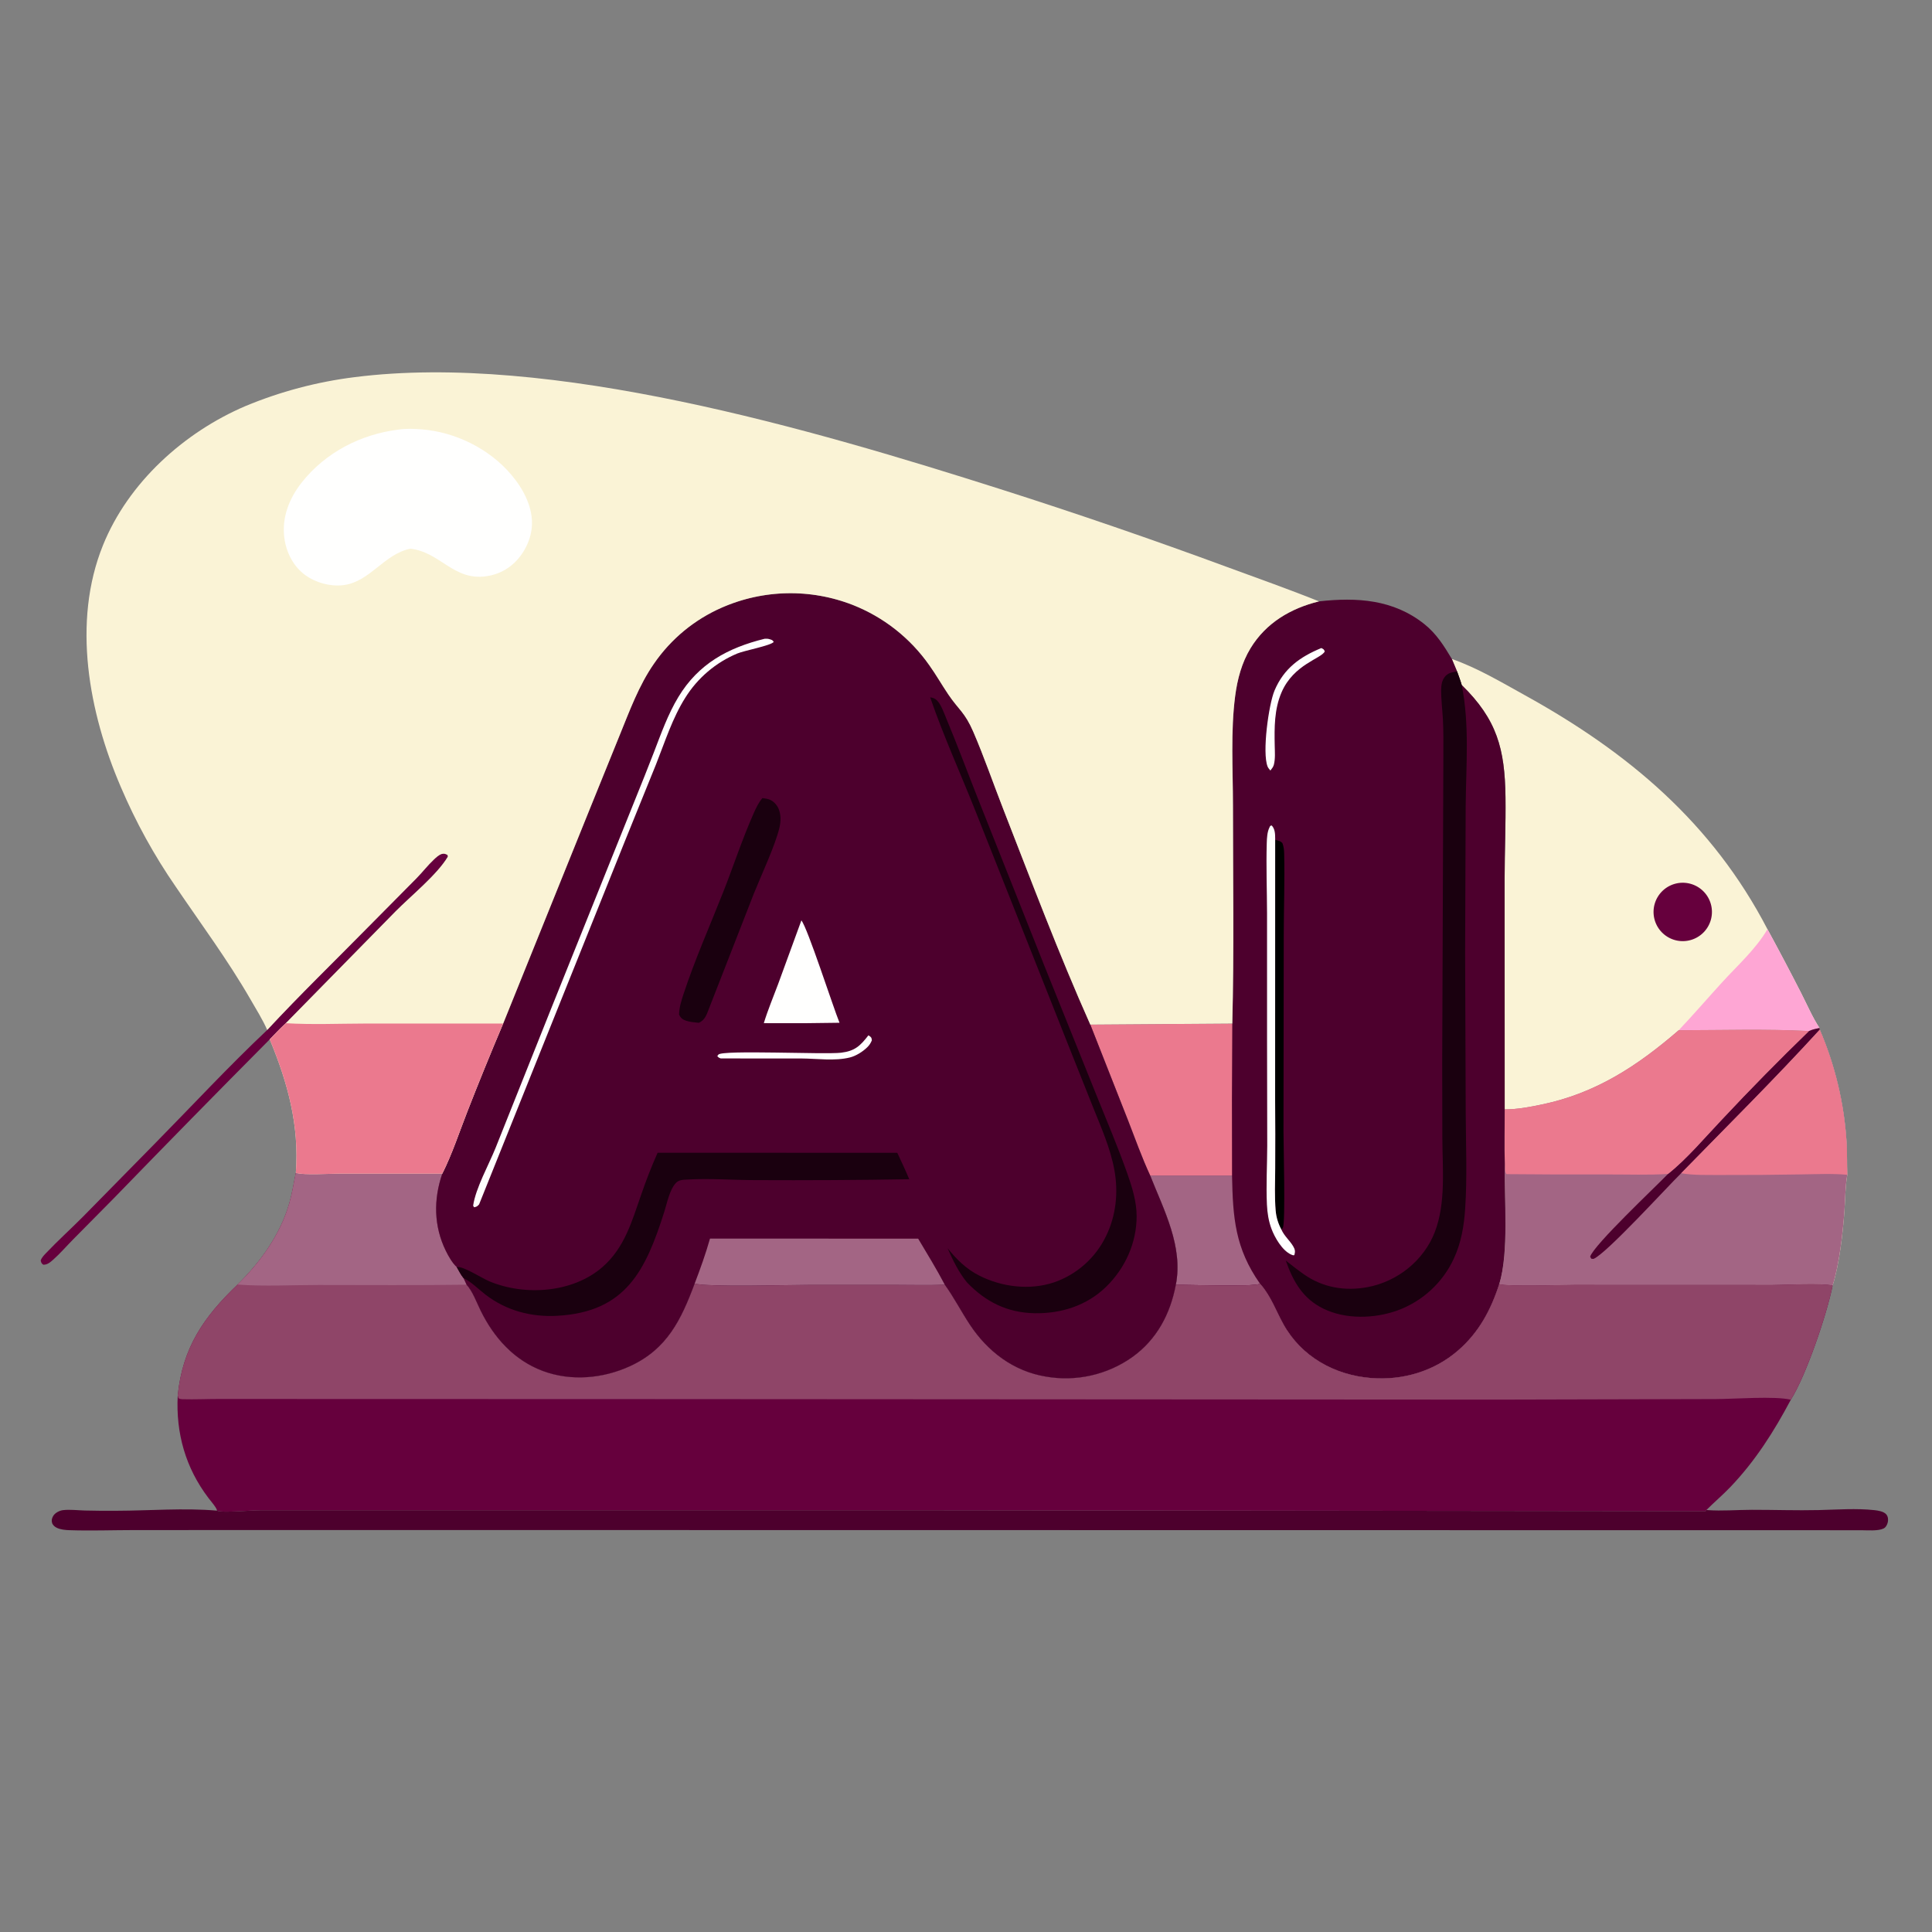
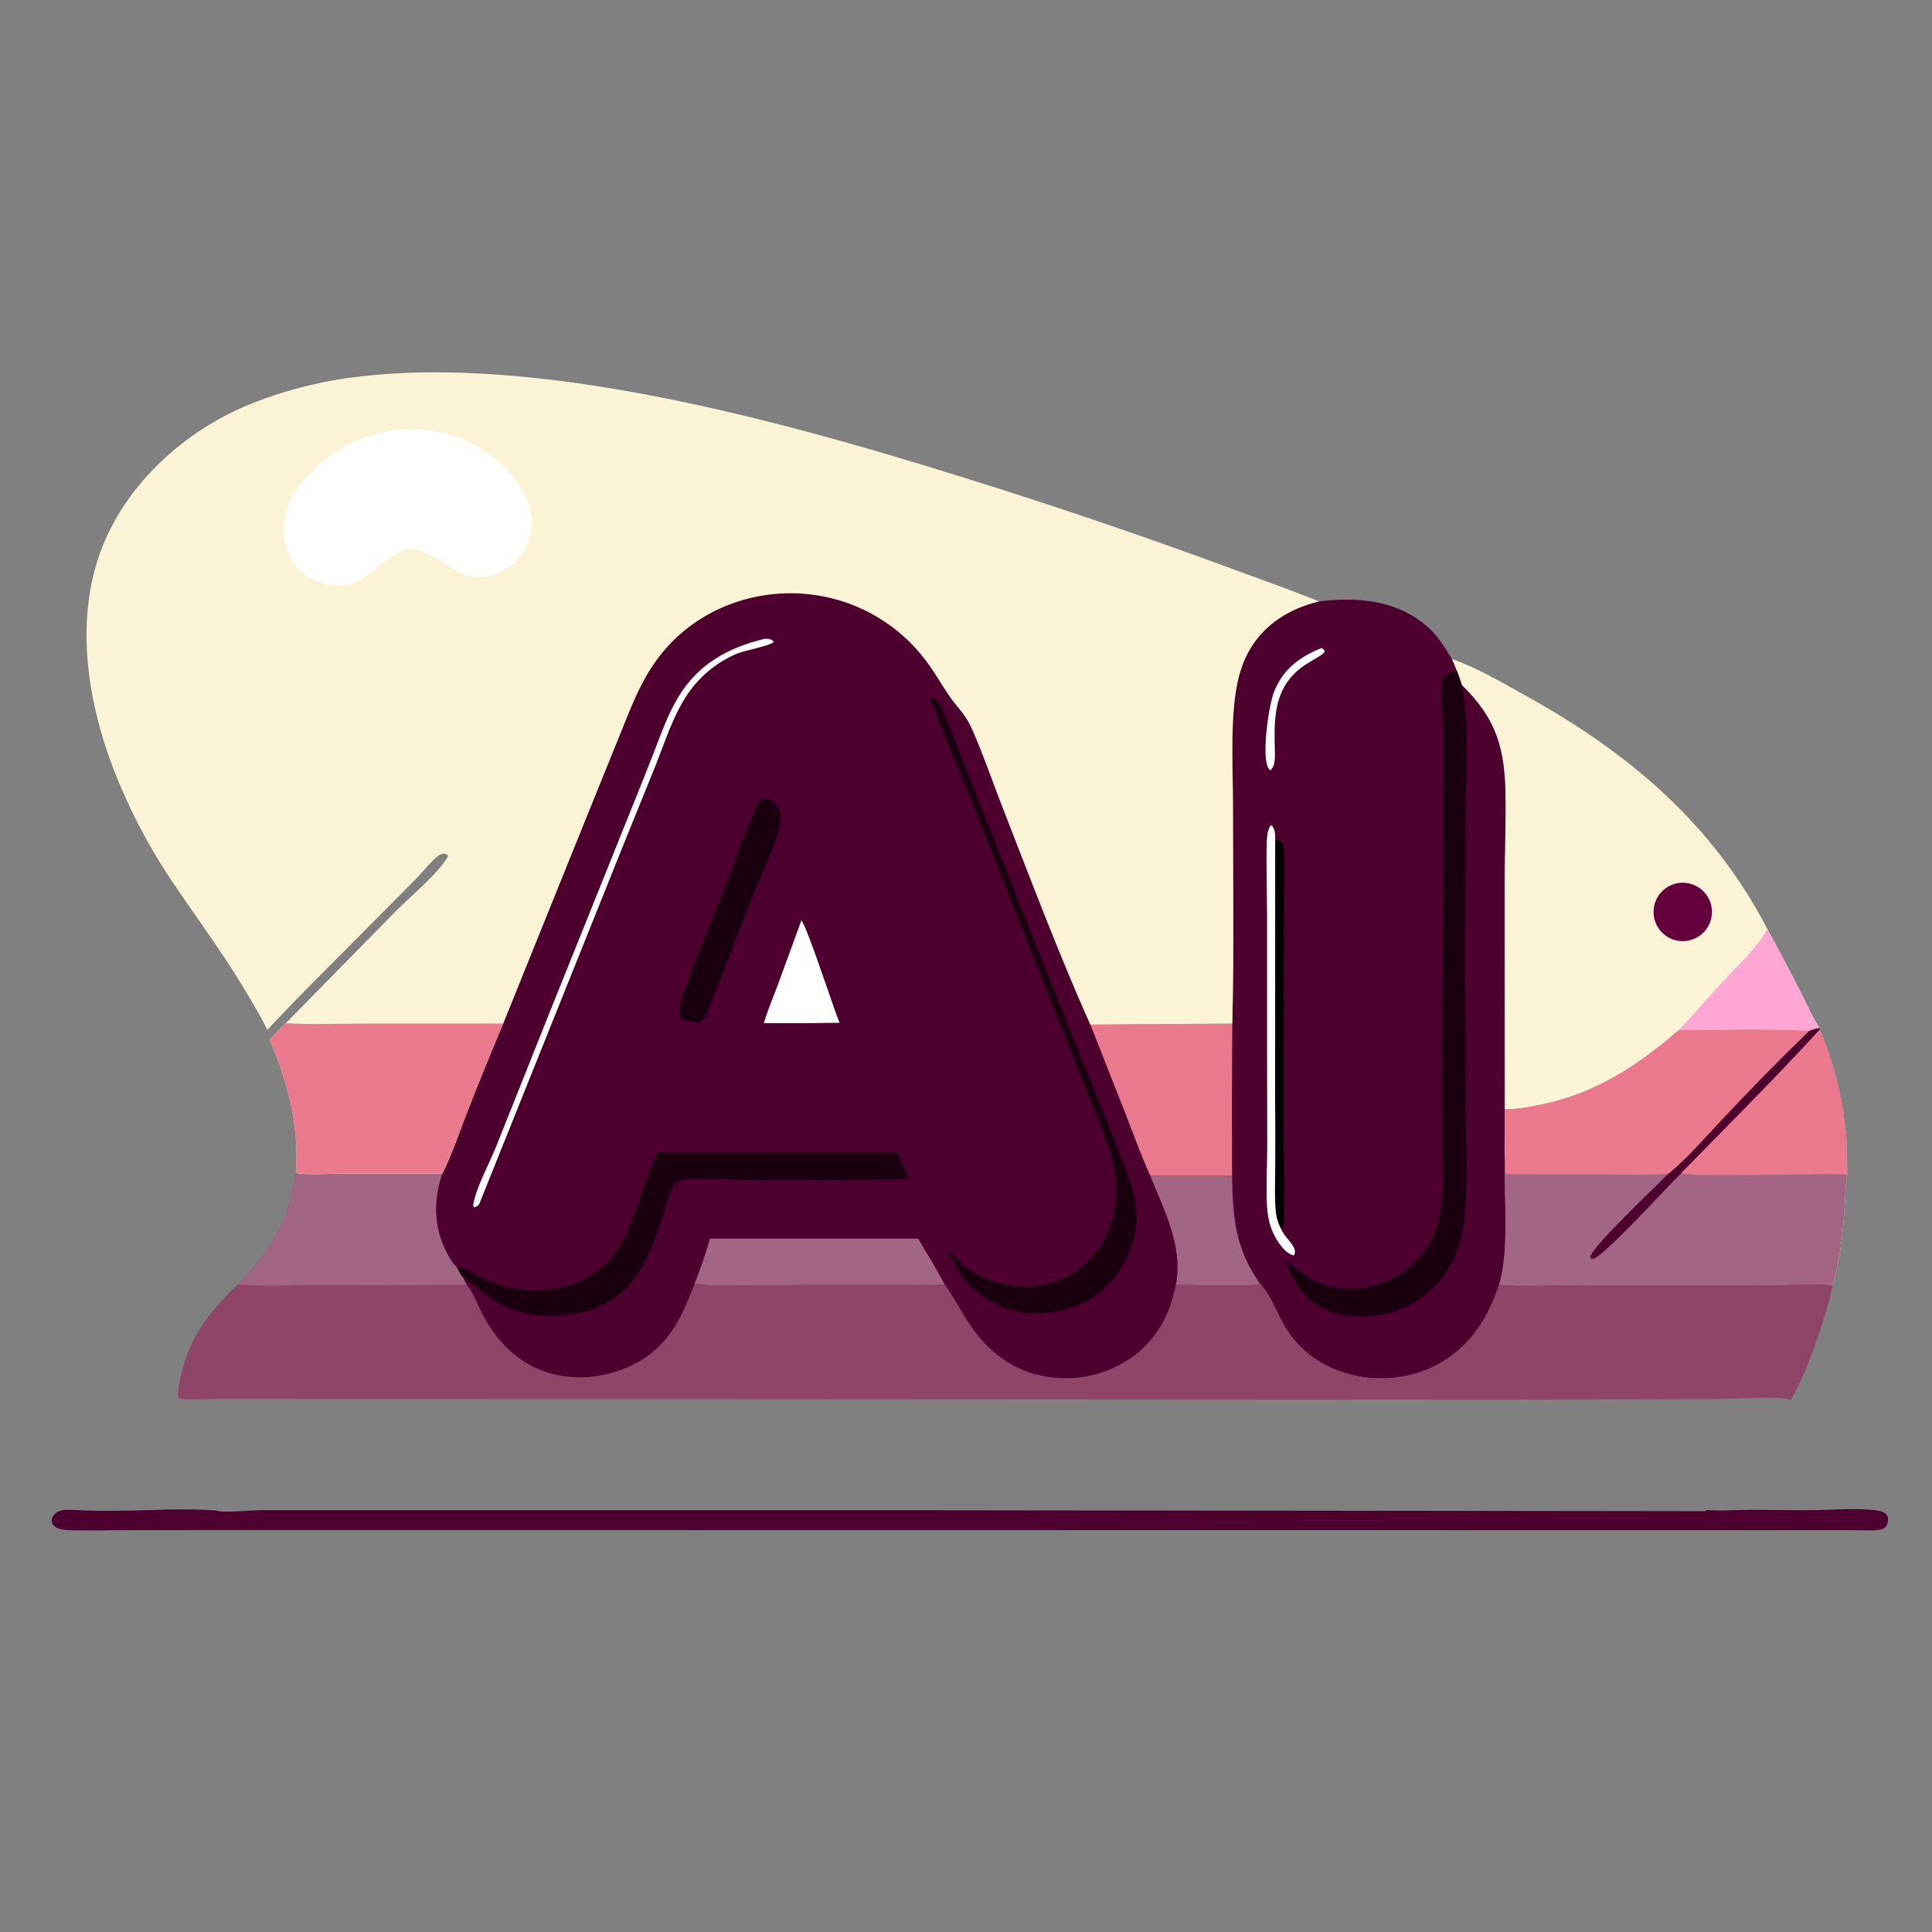
<svg xmlns="http://www.w3.org/2000/svg" width="1024" height="1024">
  <rect width="100%" height="100%" fill="#808080" stroke="none" />
-   <path fill="#66003D" d="M141.634 545.905C158.984 527.212 177.425 509.353 195.313 491.167L220.771 465.473C223.901 462.281 226.717 458.622 229.959 455.574C231.066 454.533 232.619 453.045 234.129 452.622C235.394 452.268 236.05 452.551 237.175 453.127L237.397 454.016C231.805 463.54 217.71 474.917 209.632 483.092L151.482 542.325C148.521 545.05 145.761 547.989 142.968 550.885Q101.444 592.694 60.428 635.002L38.64 657.036C35.193 660.527 31.897 664.362 28.237 667.618C26.703 668.982 25.076 670.433 22.913 670.319C21.891 669.519 21.921 669.363 21.564 668.096C22.128 666.476 23.338 665.274 24.5 664.054C30.724 657.523 37.477 651.399 43.854 645L81.885 606.316C101.701 586.188 121.088 565.276 141.634 545.905Z" />
  <path fill="#4D002D" d="M114.955 800.677C117.894 802.004 133.148 800.454 137.727 800.478L486.987 800.466L904.017 800.955L904.429 800.339L904.996 800.385C912.729 800.939 920.742 800.249 928.517 800.234C940.344 800.212 952.198 800.649 964.019 800.371C973.696 800.144 983.924 799.359 993.56 800.418C995.49 800.631 998.449 801.095 999.777 802.67C1000.71 803.778 1000.88 805.4 1000.58 806.776C1000.3 808.079 999.553 809.555 998.299 810.154C995.334 811.571 989.701 811.055 986.443 811.051L348.75 810.964L137.319 810.954L70.638 810.977C59.387 810.995 47.987 811.411 36.751 811.028C34.615 810.955 32.169 810.724 30.216 809.818C29.069 809.286 27.988 808.405 27.602 807.155C27.205 805.867 27.509 804.673 28.166 803.543C29.154 801.842 31.505 800.627 33.413 800.405C37.029 799.983 41.252 800.499 44.917 800.607Q53.391 800.818 61.866 800.736C79.385 800.7 97.501 799.148 114.955 800.677Z" />
  <path fill="#FAF3D6" d="M769.514 349.267C783.095 354.016 795.792 361.618 808.345 368.558C863.114 398.837 907.56 436.242 936.793 492.506Q945.863 509.161 954.489 526.049C957.659 532.21 960.568 539.095 964.367 544.862L964.502 545.742Q966.024 549.284 967.392 552.888Q968.761 556.492 969.973 560.152Q971.185 563.812 972.239 567.52Q973.292 571.228 974.186 574.979Q975.079 578.729 975.81 582.514Q976.542 586.299 977.11 590.112Q977.678 593.925 978.081 597.759Q978.485 601.593 978.723 605.441C979.093 611.19 978.859 616.919 979.109 622.656C977.996 628.877 978.055 635.44 977.596 641.753C976.734 653.593 974.892 670.132 971.329 681.338C965.967 679.977 946.169 681.034 939.503 681.045L834.417 681.011C827.939 681.011 798.859 681.978 794.629 680.573C799.87 663.379 797.148 635.688 797.583 616.895C797.249 607.308 797.558 597.599 797.517 588.001L797.478 465.701C797.495 451.301 798.131 436.894 797.943 422.498C797.611 396.977 793.484 381.372 774.731 363.059C774.036 360.644 773.105 358.263 772.28 355.886L769.514 349.267Z" />
  <path fill="#66003D" d="M888.582 468.229Q888.953 468.148 889.327 468.085Q889.701 468.022 890.078 467.978Q890.455 467.934 890.833 467.908Q891.212 467.882 891.591 467.875Q891.97 467.868 892.35 467.879Q892.729 467.89 893.107 467.92Q893.486 467.95 893.862 467.999Q894.238 468.047 894.612 468.114Q894.985 468.181 895.355 468.266Q895.725 468.351 896.09 468.454Q896.455 468.557 896.815 468.678Q897.174 468.799 897.528 468.937Q897.881 469.075 898.227 469.231Q898.573 469.386 898.911 469.559Q899.249 469.731 899.579 469.919Q899.908 470.108 900.227 470.313Q900.547 470.517 900.856 470.737Q901.165 470.957 901.463 471.192Q901.761 471.427 902.047 471.676Q902.334 471.925 902.607 472.188Q902.881 472.451 903.141 472.727Q903.402 473.003 903.648 473.291Q903.895 473.58 904.127 473.88Q904.359 474.18 904.576 474.491Q904.793 474.802 904.995 475.124Q905.196 475.445 905.382 475.776Q905.568 476.107 905.737 476.447Q905.906 476.786 906.058 477.134Q906.21 477.482 906.346 477.836Q906.481 478.191 906.598 478.551Q906.716 478.912 906.816 479.278Q906.915 479.644 906.997 480.015Q907.079 480.386 907.142 480.76Q907.206 481.134 907.251 481.511Q907.296 481.887 907.322 482.266Q907.348 482.644 907.356 483.024Q907.364 483.403 907.354 483.782Q907.343 484.162 907.314 484.54Q907.284 484.918 907.237 485.295Q907.189 485.671 907.122 486.044Q907.056 486.418 906.972 486.788Q906.888 487.158 906.785 487.523Q906.683 487.889 906.562 488.248Q906.442 488.608 906.304 488.962Q906.167 489.315 906.012 489.662Q905.857 490.008 905.685 490.347Q905.513 490.685 905.325 491.014Q905.137 491.344 904.933 491.664Q904.729 491.984 904.51 492.293Q904.291 492.603 904.056 492.901Q903.822 493.2 903.573 493.486Q903.325 493.773 903.062 494.047Q902.8 494.321 902.524 494.582Q902.249 494.843 901.961 495.09Q901.673 495.337 901.373 495.569Q901.073 495.802 900.762 496.02Q900.452 496.237 900.131 496.439Q899.809 496.642 899.479 496.828Q899.148 497.014 898.809 497.184Q898.469 497.353 898.122 497.506Q897.775 497.659 897.421 497.795Q897.066 497.931 896.706 498.049Q896.345 498.167 895.979 498.267Q895.613 498.368 895.243 498.45Q894.872 498.532 894.497 498.597Q894.122 498.661 893.745 498.706Q893.367 498.752 892.988 498.779Q892.609 498.806 892.228 498.815Q891.848 498.823 891.468 498.813Q891.088 498.802 890.709 498.774Q890.33 498.745 889.952 498.697Q889.575 498.65 889.201 498.584Q888.826 498.518 888.455 498.433Q888.084 498.349 887.718 498.247Q887.352 498.144 886.991 498.024Q886.631 497.903 886.276 497.766Q885.922 497.628 885.575 497.473Q885.228 497.318 884.888 497.146Q884.549 496.974 884.219 496.785Q883.889 496.597 883.568 496.392Q883.247 496.188 882.937 495.968Q882.627 495.748 882.328 495.513Q882.029 495.278 881.742 495.029Q881.455 494.78 881.18 494.516Q880.906 494.253 880.644 493.977Q880.383 493.701 880.136 493.412Q879.888 493.123 879.655 492.823Q879.422 492.522 879.205 492.21Q878.987 491.899 878.784 491.577Q878.582 491.255 878.396 490.923Q878.21 490.592 878.04 490.251Q877.87 489.911 877.718 489.563Q877.565 489.215 877.429 488.859Q877.294 488.504 877.176 488.143Q877.058 487.781 876.958 487.414Q876.858 487.047 876.776 486.676Q876.694 486.305 876.631 485.93Q876.567 485.555 876.522 485.177Q876.477 484.8 876.451 484.42Q876.424 484.041 876.416 483.661Q876.409 483.281 876.42 482.9Q876.431 482.52 876.46 482.141Q876.49 481.762 876.538 481.385Q876.586 481.008 876.653 480.633Q876.719 480.259 876.804 479.888Q876.889 479.518 876.992 479.152Q877.095 478.786 877.216 478.425Q877.337 478.064 877.476 477.71Q877.614 477.356 877.77 477.009Q877.926 476.662 878.098 476.323Q878.271 475.985 878.46 475.655Q878.649 475.325 878.854 475.004Q879.059 474.684 879.279 474.374Q879.5 474.064 879.735 473.766Q879.971 473.467 880.22 473.18Q880.47 472.894 880.734 472.62Q880.997 472.346 881.274 472.085Q881.551 471.824 881.84 471.577Q882.129 471.33 882.43 471.098Q882.731 470.865 883.043 470.648Q883.355 470.431 883.678 470.229Q884 470.027 884.332 469.842Q884.664 469.656 885.004 469.487Q885.345 469.318 885.693 469.165Q886.042 469.013 886.397 468.878Q886.753 468.743 887.115 468.626Q887.476 468.509 887.843 468.41Q888.211 468.31 888.582 468.229Z" />
  <path fill="#FEA6D4" d="M936.793 492.506Q945.863 509.161 954.489 526.049C957.659 532.21 960.568 539.095 964.367 544.862C962.45 545.285 960.567 545.637 958.78 546.48C935.884 545.284 912.683 546.038 889.748 546.06C897.625 537.735 905.088 529.053 912.813 520.592C921.004 511.622 930.64 503.041 936.793 492.506Z" />
  <path fill="#A36584" d="M964.367 544.862L964.502 545.742Q966.024 549.284 967.392 552.888Q968.761 556.492 969.973 560.152Q971.185 563.812 972.239 567.52Q973.292 571.228 974.186 574.979Q975.079 578.729 975.81 582.514Q976.542 586.299 977.11 590.112Q977.678 593.925 978.081 597.759Q978.485 601.593 978.723 605.441C979.093 611.19 978.859 616.919 979.109 622.656C977.996 628.877 978.055 635.44 977.596 641.753C976.734 653.593 974.892 670.132 971.329 681.338C965.967 679.977 946.169 681.034 939.503 681.045L834.417 681.011C827.939 681.011 798.859 681.978 794.629 680.573C799.87 663.379 797.148 635.688 797.583 616.895C797.249 607.308 797.558 597.599 797.517 588.001C804.129 588.006 810.827 586.739 817.288 585.389C845.982 579.393 868.012 564.84 889.748 546.06C912.683 546.038 935.884 545.284 958.78 546.48C960.567 545.637 962.45 545.285 964.367 544.862Z" />
  <path fill="#4D002D" d="M964.367 544.862L964.502 545.742C940.754 571.747 915.652 596.644 891.045 621.841C883.067 629.68 851.312 664.582 844.56 667.255L843.417 667.144L842.812 666.063C844.758 659.81 877.538 628.988 884.061 622.223C894.076 614.304 903.766 602.72 912.688 593.359Q935.161 569.356 958.78 546.48C960.567 545.637 962.45 545.285 964.367 544.862Z" />
-   <path fill="#EB798E" d="M964.502 545.742Q966.024 549.284 967.392 552.888Q968.761 556.492 969.973 560.152Q971.185 563.812 972.239 567.52Q973.292 571.228 974.186 574.979Q975.079 578.729 975.81 582.514Q976.542 586.299 977.11 590.112Q977.678 593.925 978.081 597.759Q978.485 601.593 978.723 605.441C979.093 611.19 978.859 616.919 979.109 622.656C970.956 621.923 962.811 622.357 954.637 622.458Q933.447 622.831 912.254 622.776C905.314 622.712 897.897 623.025 891.045 621.841C915.652 596.644 940.754 571.747 964.502 545.742Z" />
+   <path fill="#EB798E" d="M964.502 545.742Q966.024 549.284 967.392 552.888Q968.761 556.492 969.973 560.152Q973.292 571.228 974.186 574.979Q975.079 578.729 975.81 582.514Q976.542 586.299 977.11 590.112Q977.678 593.925 978.081 597.759Q978.485 601.593 978.723 605.441C979.093 611.19 978.859 616.919 979.109 622.656C970.956 621.923 962.811 622.357 954.637 622.458Q933.447 622.831 912.254 622.776C905.314 622.712 897.897 623.025 891.045 621.841C915.652 596.644 940.754 571.747 964.502 545.742Z" />
  <path fill="#EB798E" d="M889.748 546.06C912.683 546.038 935.884 545.284 958.78 546.48Q935.161 569.356 912.688 593.359C903.766 602.72 894.076 614.304 884.061 622.223C873.711 622.857 863.121 622.468 852.744 622.486Q825.607 622.59 798.471 622.32C797.509 621.335 797.698 618.338 797.583 616.895C797.249 607.308 797.558 597.599 797.517 588.001C804.129 588.006 810.827 586.739 817.288 585.389C845.982 579.393 868.012 564.84 889.748 546.06Z" />
  <path fill="#4D002D" d="M699.101 318.738C719.123 316.506 738.501 317.669 754.956 330.803C761.364 335.918 765.361 342.337 769.514 349.267L772.28 355.886C773.105 358.263 774.036 360.644 774.731 363.059C793.484 381.372 797.611 396.977 797.943 422.498C798.131 436.894 797.495 451.301 797.478 465.701L797.517 588.001C797.558 597.599 797.249 607.308 797.583 616.895C797.148 635.688 799.87 663.379 794.629 680.573C790.178 694.377 783.836 706.252 772.724 715.858C759.996 726.86 743.414 731.701 726.738 730.386C707.359 728.858 689.717 719.013 680.2 701.803C676.317 694.783 673.617 687.07 668.304 680.936L667.867 680.44C663.893 682.171 630.429 680.896 623.201 681.023C627.204 660.713 616.884 641.362 609.605 623.032C605.192 613.571 601.695 603.595 597.893 593.872L577.88 543.059L653.136 542.526C654.13 504.032 653.492 465.398 653.489 426.891C653.487 407.812 652.195 387.666 654.681 368.755C655.834 359.984 658.171 351.192 662.803 343.586C671 330.125 684.09 322.427 699.101 318.738Z" />
  <path fill="#FFFFFE" d="M700.327 343.482C701.512 344.098 701.639 344.046 702.151 345.257C700.473 349.051 685.717 352.002 679.267 366.91C675.348 375.968 675.441 385.603 675.629 395.27C675.692 398.494 675.995 402.211 675.162 405.352C674.854 406.511 674.064 407.477 673.324 408.393C672.791 407.733 672.182 407.096 671.857 406.299C668.875 398.993 672.431 373.33 675.531 365.992C680.463 354.315 688.936 348.194 700.327 343.482Z" />
  <path d="M675.871 445.162C677.416 445.512 678.585 445.661 679.706 446.887C680.415 448.717 680.584 450.529 680.632 452.477C680.986 466.825 680.428 481.348 680.409 495.715L680.274 599.842C680.279 606.729 681.369 647.759 679.975 650.678C679.759 651.128 679.496 651.345 679.163 651.677C677.493 648.563 676.456 645.275 676.145 641.749C675.486 634.268 675.86 626.622 675.888 619.119Q675.999 601.154 675.846 583.189L675.871 445.162Z" />
  <path fill="#FFFFFE" d="M679.163 651.677C680.709 655.163 683.539 657.403 685.437 660.586C686.448 662.282 686.561 663.341 686.03 665.254C685.441 665.471 684.773 665.144 684.234 664.894C679.566 662.733 675.634 655.928 673.909 651.3C672.361 647.144 671.698 642.824 671.494 638.408C671.02 628.095 671.623 617.592 671.662 607.26L671.564 552.055L671.558 484.044C671.517 471.696 671.049 459.251 671.406 446.913C671.484 444.215 671.629 440.939 672.863 438.515C673.366 437.528 673.045 437.813 674.02 437.512C675.803 439.36 675.855 442.016 675.872 444.433L675.871 445.162L675.846 583.189Q676 601.154 675.888 619.119C675.86 626.622 675.486 634.268 676.145 641.749C676.456 645.275 677.493 648.563 679.163 651.677Z" />
  <path fill="#A36584" d="M609.605 623.032L653.008 623.016C653.432 645.36 654.586 661.578 667.867 680.44C663.893 682.171 630.429 680.896 623.201 681.023C627.204 660.713 616.884 641.362 609.605 623.032Z" />
  <path fill="#EB798E" d="M577.88 543.059L653.136 542.526Q652.834 582.772 653.008 623.016L609.605 623.032C605.192 613.571 601.695 603.595 597.893 593.872L577.88 543.059Z" />
  <path fill="#1A000F" d="M772.28 355.886C773.105 358.263 774.036 360.644 774.731 363.059C778.976 383.939 777.019 406.026 776.84 427.196L776.548 504.794L776.862 590.315C776.955 607.058 777.677 624.057 776.562 640.756C775.956 649.829 774.445 658.74 770.581 667.037Q770.035 668.222 769.43 669.378Q768.826 670.535 768.166 671.66Q767.505 672.785 766.79 673.877Q766.075 674.968 765.307 676.023Q764.538 677.077 763.719 678.093Q762.9 679.108 762.031 680.082Q761.163 681.056 760.247 681.986Q759.332 682.915 758.372 683.799Q757.411 684.682 756.409 685.517Q755.406 686.352 754.364 687.137Q753.321 687.921 752.241 688.654Q751.161 689.386 750.046 690.064Q748.931 690.741 747.784 691.363Q746.637 691.986 745.461 692.55Q744.285 693.115 743.082 693.621Q741.879 694.127 740.653 694.573C728.485 698.946 713.284 699.389 701.481 693.646C690.501 688.304 685.403 679.221 681.48 668.117C684.618 670.603 687.793 673.085 691.064 675.392C701.082 682.455 712.889 684.449 724.866 682.203C740.622 679.247 754.564 668.197 760.42 653.152C766.44 637.688 764.531 619.451 764.475 603.144L764.4 563.615L765.017 399.323C765.023 393.337 765.089 387.341 764.775 381.361C764.5 376.114 763.794 370.781 763.846 365.532C763.869 363.227 764.233 360.808 765.643 358.913C767.379 356.581 769.583 356.333 772.28 355.886Z" />
-   <path fill="#66003D" d="M125.919 680.847C138.08 668.936 148.589 654.325 153.339 637.808C154.863 632.51 155.713 627.035 156.807 621.639C161.327 622.996 174.693 622.038 180.278 622.037L234.431 622.044C229.719 635.686 229.878 649.883 236.286 662.956C237.696 665.833 239.727 669.419 242.087 671.585C243.208 673.495 244.258 675.726 245.684 677.409L247.297 680.918C250.59 684.588 252.59 690.287 254.765 694.706C261.84 709.083 272.547 721.033 287.835 726.693C302.719 732.203 319.64 730.666 333.921 724.105C353.552 715.087 361.016 699.568 368.198 680.287C374.68 682.265 418.573 681.011 428.561 681.009L475.009 681.007C483.558 681.006 492.203 681.266 500.738 680.898C505.639 687.693 509.447 695.146 514.058 702.118C523.458 716.33 537.124 726.746 554.158 729.594Q555.647 729.858 557.148 730.048Q558.649 730.238 560.157 730.354Q561.665 730.469 563.177 730.51Q564.69 730.551 566.202 730.517Q567.714 730.483 569.223 730.374Q570.732 730.266 572.233 730.082Q573.735 729.899 575.225 729.642Q576.716 729.384 578.192 729.054Q579.668 728.723 581.126 728.32Q582.584 727.916 584.02 727.441Q585.456 726.966 586.867 726.421Q588.278 725.875 589.66 725.261Q591.043 724.646 592.393 723.964Q593.743 723.282 595.058 722.534Q596.372 721.786 597.648 720.974Q598.925 720.161 600.159 719.287C613.114 709.981 620.285 696.484 623.201 681.023C630.429 680.896 663.893 682.171 667.867 680.44L668.304 680.936C673.617 687.07 676.317 694.783 680.2 701.803C689.717 719.013 707.359 728.858 726.738 730.386C743.414 731.701 759.996 726.86 772.724 715.858C783.836 706.252 790.178 694.377 794.629 680.573C798.859 681.978 827.939 681.011 834.417 681.011L939.503 681.045C946.169 681.034 965.967 679.977 971.329 681.338C968.327 696.477 957.263 729.112 949.169 741.896C940.29 758.648 930.367 774.293 917.222 788.059C913.122 792.353 908.622 796.156 904.429 800.339L904.017 800.955L486.987 800.466L137.727 800.478C133.148 800.454 117.894 802.004 114.955 800.677C115.389 799.812 111.218 794.943 110.491 793.984C98.333 777.95 93.175 759.67 94.195 739.643C96.766 714.27 107.949 698.035 125.919 680.847Z" />
  <path fill="#8F4568" d="M125.919 680.847C138.08 668.936 148.589 654.325 153.339 637.808C154.863 632.51 155.713 627.035 156.807 621.639C161.327 622.996 174.693 622.038 180.278 622.037L234.431 622.044C229.719 635.686 229.878 649.883 236.286 662.956C237.696 665.833 239.727 669.419 242.087 671.585C243.208 673.495 244.258 675.726 245.684 677.409L247.297 680.918C250.59 684.588 252.59 690.287 254.765 694.706C261.84 709.083 272.547 721.033 287.835 726.693C302.719 732.203 319.64 730.666 333.921 724.105C353.552 715.087 361.016 699.568 368.198 680.287C374.68 682.265 418.573 681.011 428.561 681.009L475.009 681.007C483.558 681.006 492.203 681.266 500.738 680.898C505.639 687.693 509.447 695.146 514.058 702.118C523.458 716.33 537.124 726.746 554.158 729.594Q555.647 729.858 557.148 730.048Q558.649 730.238 560.157 730.354Q561.665 730.469 563.177 730.51Q564.69 730.551 566.202 730.517Q567.714 730.483 569.223 730.374Q570.732 730.266 572.233 730.082Q573.735 729.899 575.225 729.642Q576.716 729.384 578.192 729.054Q579.668 728.723 581.126 728.32Q582.584 727.916 584.02 727.441Q585.456 726.966 586.867 726.421Q588.278 725.875 589.66 725.261Q591.043 724.646 592.393 723.964Q593.743 723.282 595.058 722.534Q596.372 721.786 597.648 720.974Q598.925 720.161 600.159 719.287C613.114 709.981 620.285 696.484 623.201 681.023C630.429 680.896 663.893 682.171 667.867 680.44L668.304 680.936C673.617 687.07 676.317 694.783 680.2 701.803C689.717 719.013 707.359 728.858 726.738 730.386C743.414 731.701 759.996 726.86 772.724 715.858C783.836 706.252 790.178 694.377 794.629 680.573C798.859 681.978 827.939 681.011 834.417 681.011L939.503 681.045C946.169 681.034 965.967 679.977 971.329 681.338C968.327 696.477 957.263 729.112 949.169 741.896C940.898 739.811 919.106 741.519 909.509 741.534L794.252 741.821L328.314 741.543L170.677 741.506L116.82 741.479C110.11 741.466 103.266 741.809 96.576 741.612C95.815 741.589 95.272 741.435 94.589 741.111L94.195 739.643C96.766 714.27 107.949 698.035 125.919 680.847Z" />
  <path fill="#A36584" d="M125.919 680.847C138.08 668.936 148.589 654.325 153.339 637.808C154.863 632.51 155.713 627.035 156.807 621.639C161.327 622.996 174.693 622.038 180.278 622.037L234.431 622.044C229.719 635.686 229.878 649.883 236.286 662.956C237.696 665.833 239.727 669.419 242.087 671.585C243.208 673.495 244.258 675.726 245.684 677.409L247.297 680.918C221.196 681.273 195.069 681.076 168.965 681.065C154.798 681.059 140.028 681.906 125.919 680.847Z" />
  <path fill="#4D002D" d="M266.695 542.51L312.972 427.842L328.368 389.848C333.673 376.851 338.569 363.322 346.633 351.731Q347.471 350.511 348.351 349.321Q349.231 348.131 350.152 346.972Q351.073 345.814 352.034 344.688Q352.995 343.562 353.995 342.471Q354.995 341.379 356.032 340.323Q357.069 339.267 358.142 338.248Q359.215 337.229 360.324 336.248Q361.432 335.267 362.574 334.325Q363.716 333.383 364.89 332.482Q366.064 331.58 367.268 330.721Q368.473 329.861 369.707 329.043Q370.941 328.226 372.203 327.452Q373.465 326.679 374.753 325.95Q376.041 325.22 377.354 324.537Q378.666 323.853 380.002 323.215Q381.338 322.578 382.695 321.987Q383.712 321.543 384.74 321.124Q385.768 320.705 386.806 320.311Q387.844 319.917 388.891 319.549Q389.938 319.18 390.994 318.838Q392.05 318.495 393.114 318.178Q394.178 317.862 395.249 317.571Q396.32 317.281 397.399 317.016Q398.477 316.752 399.561 316.515Q400.645 316.277 401.735 316.066Q402.825 315.855 403.92 315.67Q405.014 315.486 406.113 315.328Q407.212 315.171 408.314 315.04Q409.417 314.91 410.522 314.806Q411.627 314.702 412.734 314.626Q413.842 314.549 414.951 314.5Q416.06 314.451 417.17 314.428Q418.279 314.406 419.389 314.411Q420.5 314.416 421.609 314.448Q422.719 314.48 423.827 314.54Q424.936 314.599 426.042 314.685Q427.149 314.772 428.253 314.885Q429.358 314.999 430.459 315.139Q431.56 315.28 432.657 315.447Q433.755 315.614 434.848 315.809Q435.94 316.003 437.028 316.224Q438.116 316.444 439.198 316.692Q440.28 316.939 441.356 317.213Q442.432 317.487 443.501 317.787Q444.569 318.087 445.63 318.413Q446.692 318.739 447.744 319.091Q448.797 319.443 449.841 319.821Q450.885 320.199 451.919 320.602Q453.444 321.201 454.946 321.856Q456.448 322.511 457.925 323.22Q459.403 323.929 460.853 324.692Q462.303 325.454 463.725 326.27Q465.146 327.085 466.537 327.951Q467.928 328.817 469.286 329.734Q470.644 330.651 471.968 331.616Q473.292 332.582 474.58 333.595Q475.867 334.608 477.117 335.668Q478.367 336.728 479.577 337.832Q480.788 338.937 481.957 340.085Q483.126 341.233 484.253 342.423Q485.379 343.612 486.462 344.843Q487.544 346.073 488.581 347.342Q489.617 348.611 490.607 349.917Q491.597 351.223 492.538 352.564C496.129 357.591 499.183 362.981 502.639 368.095C508.197 376.319 511.365 377.421 515.912 387.966C521.621 401.208 526.366 415.03 531.611 428.474C546.563 466.796 561.129 505.482 577.88 543.059L597.893 593.872C601.695 603.595 605.192 613.571 609.605 623.032C616.884 641.362 627.204 660.713 623.201 681.023C620.285 696.484 613.114 709.981 600.159 719.287Q598.925 720.161 597.648 720.974Q596.372 721.786 595.058 722.534Q593.743 723.282 592.393 723.964Q591.043 724.646 589.66 725.261Q588.278 725.875 586.867 726.421Q585.456 726.966 584.02 727.441Q582.584 727.916 581.126 728.32Q579.668 728.723 578.192 729.054Q576.716 729.384 575.225 729.642Q573.735 729.899 572.233 730.082Q570.732 730.266 569.223 730.374Q567.714 730.483 566.202 730.517Q564.689 730.551 563.177 730.51Q561.665 730.469 560.157 730.354Q558.649 730.238 557.148 730.048Q555.647 729.858 554.158 729.594C537.124 726.746 523.458 716.33 514.058 702.118C509.447 695.146 505.639 687.693 500.738 680.898C492.203 681.266 483.558 681.006 475.009 681.007L428.561 681.009C418.573 681.011 374.68 682.265 368.198 680.287C361.016 699.568 353.552 715.087 333.921 724.105C319.64 730.666 302.719 732.203 287.835 726.693C272.547 721.033 261.84 709.083 254.765 694.706C252.59 690.287 250.59 684.588 247.297 680.918L245.684 677.409C244.258 675.726 243.208 673.495 242.087 671.585C239.727 669.419 237.696 665.833 236.286 662.956C229.878 649.883 229.719 635.686 234.431 622.044C239.641 611.636 243.367 600.253 247.598 589.404Q256.803 565.817 266.695 542.51Z" />
-   <path fill="#FFFFFE" d="M460.277 548.753C460.412 548.828 460.557 548.887 460.682 548.978C461.911 549.874 461.941 549.986 462.096 551.424C461.487 552.869 460.839 553.912 459.716 555.024C457.371 557.344 453.754 559.648 450.529 560.461C442.449 562.495 433.094 561.067 424.821 561.017L381.992 560.997C381.24 560.721 380.892 560.6 380.384 559.939C380.267 559.786 380.169 559.618 380.061 559.457L380.107 559.961C380.319 559.632 380.513 559.291 380.747 558.978C382.697 556.369 437.136 559.009 445.801 557.96C453.101 557.076 455.954 554.325 460.277 548.753Z" />
  <path fill="#FFFFFE" d="M424.747 487.844C427.976 491.602 441.396 533.294 444.956 542.087L426.125 542.32L404.838 542.295C406.984 535.255 409.841 528.481 412.416 521.593L424.747 487.844Z" />
  <path fill="#FFFFFE" d="M405.253 338.563C406.222 338.514 406.947 338.481 407.883 338.783C409.036 339.156 409.49 339.158 410.085 340.24C408.611 342.171 394.576 344.789 390.773 346.373Q389.713 346.816 388.671 347.299Q387.628 347.783 386.606 348.306Q385.583 348.83 384.581 349.392Q383.579 349.954 382.6 350.555Q381.62 351.156 380.665 351.794Q379.709 352.432 378.779 353.107Q377.849 353.781 376.946 354.491Q376.042 355.201 375.167 355.945Q374.292 356.689 373.446 357.467Q372.6 358.244 371.784 359.054Q370.969 359.863 370.186 360.704Q369.402 361.544 368.652 362.414Q367.902 363.284 367.185 364.183Q366.469 365.081 365.788 366.007Q365.107 366.932 364.462 367.883Q363.818 368.834 363.21 369.809C356.385 380.628 352.408 393.254 347.716 405.103L331.04 446.241L253.939 638.335C252.868 639.447 252.775 639.565 251.275 639.879L250.774 639.048C252.067 629.81 259.127 617.244 262.671 608.401L291.948 535.001L336.868 423.193Q341.792 411.086 346.516 398.899C350.383 388.884 353.974 378.639 359.554 369.416C370.204 351.812 385.761 343.371 405.253 338.563Z" />
  <path fill="#1A000F" d="M404.091 422.999C405.283 423.18 406.543 423.336 407.688 423.722C409.766 424.421 411.698 426.48 412.573 428.447C414.051 431.774 413.905 435.465 413.062 438.924C410.739 448.456 403.471 463.873 399.555 473.631L375.829 534.431C374.585 537.654 373.719 540.636 370.403 542.109C368.189 541.865 365.758 541.73 363.646 541.01C361.779 540.373 360.753 539.556 359.918 537.718C359.972 534.075 361.144 530.335 362.274 526.899C368.29 508.608 376.271 490.669 383.342 472.745C388.77 458.986 393.458 444.541 399.467 431.055C400.726 428.23 402.057 425.357 404.091 422.999Z" />
  <path fill="#1A000F" d="M493.008 369.596C494.502 369.869 495.415 370.075 496.564 371.182C498.796 373.333 500.372 377.998 501.563 380.841C507.301 394.538 512.477 408.506 517.946 422.315L553.391 511.508L580.951 579.988C586.57 593.937 592.499 607.847 597.511 622.026C600.022 629.128 602.419 636.89 602.438 644.492C602.473 658.651 596.416 672.091 586.34 681.957C576.096 691.987 562.473 696.297 548.31 696.036C533.877 695.771 522.38 690.003 512.5 679.681C508.053 674.219 505.074 667.999 502.242 661.598C507.133 667.596 511.991 672.499 518.976 676.061C530.928 682.157 545.811 683.98 558.649 679.683Q559.772 679.295 560.874 678.852Q561.976 678.41 563.055 677.913Q564.134 677.416 565.187 676.867Q566.24 676.317 567.265 675.717Q568.289 675.116 569.283 674.465Q570.276 673.814 571.237 673.115Q572.197 672.415 573.121 671.67Q574.046 670.924 574.932 670.133Q575.819 669.343 576.665 668.509Q577.511 667.675 578.315 666.801Q579.119 665.927 579.879 665.014Q580.639 664.101 581.352 663.151Q582.066 662.202 582.732 661.218Q583.398 660.234 584.014 659.219Q584.63 658.203 585.196 657.159Q585.761 656.114 586.274 655.043C591.567 644.191 592.798 631.921 590.643 620.103C588.534 608.539 583.639 597.608 579.3 586.75L565.521 552.175L516.969 429.754C509.006 409.725 500.014 389.973 493.008 369.596Z" />
  <path fill="#A36584" d="M376.314 656.483L486.638 656.501C491.432 664.567 496.384 672.582 500.738 680.898C492.203 681.266 483.558 681.006 475.009 681.007L428.561 681.009C418.573 681.011 374.68 682.265 368.198 680.287C371.204 672.439 374.018 664.572 376.314 656.483Z" />
  <path fill="#1A000F" d="M348.546 610.975L475.589 611.023C477.765 615.663 479.936 620.295 481.922 625.021Q441.135 625.69 400.343 625.484C388.461 625.47 376.193 624.495 364.371 625.181C362.123 625.311 359.883 625.253 358.238 627.01C354.865 630.613 353.571 637.605 352.072 642.323C342.201 673.384 331.72 695.372 295.391 697.398C281.549 698.17 268.399 694.677 257.367 686.212C253.623 683.34 249.921 679.486 245.684 677.409C244.258 675.726 243.208 673.495 242.087 671.585C242.331 671.576 242.575 671.556 242.819 671.557C246.389 671.584 255.471 677.483 259.325 679.102C278.139 687.008 303.652 685.28 319.378 671.511C331.07 661.275 334.894 647.362 339.825 633.251Q343.685 621.917 348.546 610.975Z" />
  <path fill="#FAF3D6" d="M141.634 545.905C139.187 540.352 135.747 534.865 132.712 529.604C120.761 508.879 106.596 489.809 93.198 470.05Q88.889 463.814 84.902 457.368Q80.915 450.922 77.258 444.282Q73.602 437.643 70.286 430.827Q66.97 424.012 64.002 417.037C47.117 377.726 38.055 329.827 54.607 288.928C68.032 255.753 97.483 229.159 130.077 215.235Q137.001 212.352 144.105 209.944Q151.209 207.535 158.459 205.612Q165.709 203.69 173.072 202.261Q180.436 200.833 187.879 199.906C291.832 186.663 430.72 227.633 530.033 259.194Q590.99 278.61 651.008 300.759C667.055 306.661 683.237 312.362 699.101 318.738C684.09 322.427 671 330.125 662.803 343.586C658.171 351.192 655.834 359.984 654.681 368.755C652.195 387.666 653.487 407.812 653.489 426.891C653.492 465.398 654.13 504.032 653.136 542.526L577.88 543.059C561.129 505.482 546.563 466.796 531.611 428.474C526.366 415.03 521.621 401.208 515.912 387.966C511.365 377.421 508.197 376.319 502.639 368.095C499.183 362.981 496.129 357.591 492.538 352.564Q491.597 351.223 490.607 349.917Q489.617 348.611 488.581 347.342Q487.544 346.073 486.462 344.843Q485.379 343.612 484.253 342.422Q483.126 341.233 481.957 340.085Q480.788 338.937 479.577 337.832Q478.367 336.728 477.117 335.668Q475.867 334.608 474.58 333.595Q473.292 332.582 471.968 331.616Q470.644 330.651 469.286 329.734Q467.928 328.817 466.537 327.951Q465.146 327.085 463.725 326.27Q462.303 325.454 460.853 324.692Q459.403 323.929 457.925 323.22Q456.448 322.511 454.946 321.856Q453.444 321.201 451.919 320.602Q450.885 320.199 449.841 319.821Q448.797 319.443 447.744 319.091Q446.691 318.739 445.63 318.413Q444.569 318.087 443.501 317.787Q442.432 317.487 441.356 317.213Q440.28 316.939 439.198 316.692Q438.116 316.444 437.028 316.224Q435.94 316.003 434.847 315.809Q433.755 315.614 432.657 315.447Q431.56 315.28 430.459 315.139Q429.357 314.999 428.253 314.885Q427.149 314.772 426.042 314.685Q424.936 314.599 423.827 314.54Q422.719 314.48 421.609 314.448Q420.5 314.416 419.389 314.411Q418.279 314.406 417.17 314.428Q416.06 314.451 414.951 314.5Q413.842 314.549 412.734 314.626Q411.627 314.702 410.522 314.806Q409.417 314.91 408.314 315.04Q407.212 315.171 406.113 315.328Q405.014 315.486 403.92 315.67Q402.825 315.855 401.735 316.066Q400.645 316.277 399.561 316.515Q398.477 316.752 397.399 317.016Q396.32 317.281 395.249 317.571Q394.178 317.862 393.114 318.178Q392.05 318.495 390.994 318.838Q389.938 319.18 388.891 319.549Q387.844 319.917 386.806 320.311Q385.768 320.705 384.74 321.124Q383.712 321.543 382.695 321.987Q381.338 322.578 380.002 323.215Q378.666 323.853 377.354 324.537Q376.041 325.22 374.753 325.95Q373.465 326.679 372.203 327.452Q370.941 328.226 369.707 329.043Q368.473 329.861 367.268 330.721Q366.064 331.58 364.89 332.482Q363.716 333.383 362.574 334.325Q361.432 335.267 360.324 336.248Q359.216 337.229 358.142 338.248Q357.069 339.267 356.032 340.323Q354.995 341.379 353.995 342.471Q352.995 343.562 352.034 344.688Q351.073 345.814 350.152 346.972Q349.231 348.131 348.351 349.321Q347.471 350.511 346.633 351.731C338.569 363.322 333.673 376.851 328.368 389.848L312.972 427.842L266.695 542.51Q256.803 565.817 247.598 589.404C243.367 600.253 239.641 611.636 234.431 622.044L180.278 622.037C174.693 622.038 161.327 622.996 156.807 621.639C158.689 596.34 152.516 573.912 142.968 550.885C145.761 547.989 148.521 545.05 151.482 542.325L209.632 483.092C217.71 474.917 231.805 463.54 237.397 454.016L237.175 453.127C236.05 452.551 235.394 452.268 234.129 452.622C232.619 453.045 231.066 454.533 229.959 455.574C226.717 458.622 223.901 462.281 220.771 465.473L195.313 491.167C177.425 509.353 158.984 527.212 141.634 545.905Z" />
  <path fill="#EB798E" d="M142.968 550.885C145.761 547.989 148.521 545.05 151.482 542.325C165.498 543.155 179.538 542.536 193.567 542.506L266.695 542.51Q256.803 565.817 247.598 589.404C243.367 600.253 239.641 611.636 234.431 622.044L180.278 622.037C174.693 622.038 161.327 622.996 156.807 621.639C158.689 596.34 152.516 573.912 142.968 550.885Z" />
  <path fill="#FFFFFE" d="M211.303 227.688C215.094 227.071 219.639 227.255 223.47 227.563C241.443 229.008 259.271 237.793 270.96 251.572C277.492 259.272 282.875 269.356 281.839 279.765C281.073 287.466 276.695 295.316 270.599 300.042Q269.899 300.583 269.165 301.076Q268.432 301.57 267.667 302.014Q266.903 302.458 266.111 302.852Q265.319 303.245 264.503 303.586Q263.687 303.926 262.85 304.213Q262.013 304.499 261.16 304.73Q260.306 304.961 259.439 305.135Q258.572 305.31 257.696 305.427C240.337 307.907 233.372 292.62 217.506 290.814C203.607 293.673 196.321 308.074 182.398 310.082C175.258 311.111 167.059 308.81 161.345 304.481C155.242 299.858 151.671 292.517 150.687 285.023C149.287 274.368 153.292 264.164 159.816 255.862C172.389 239.86 191.26 230.099 211.303 227.688Z" />
</svg>